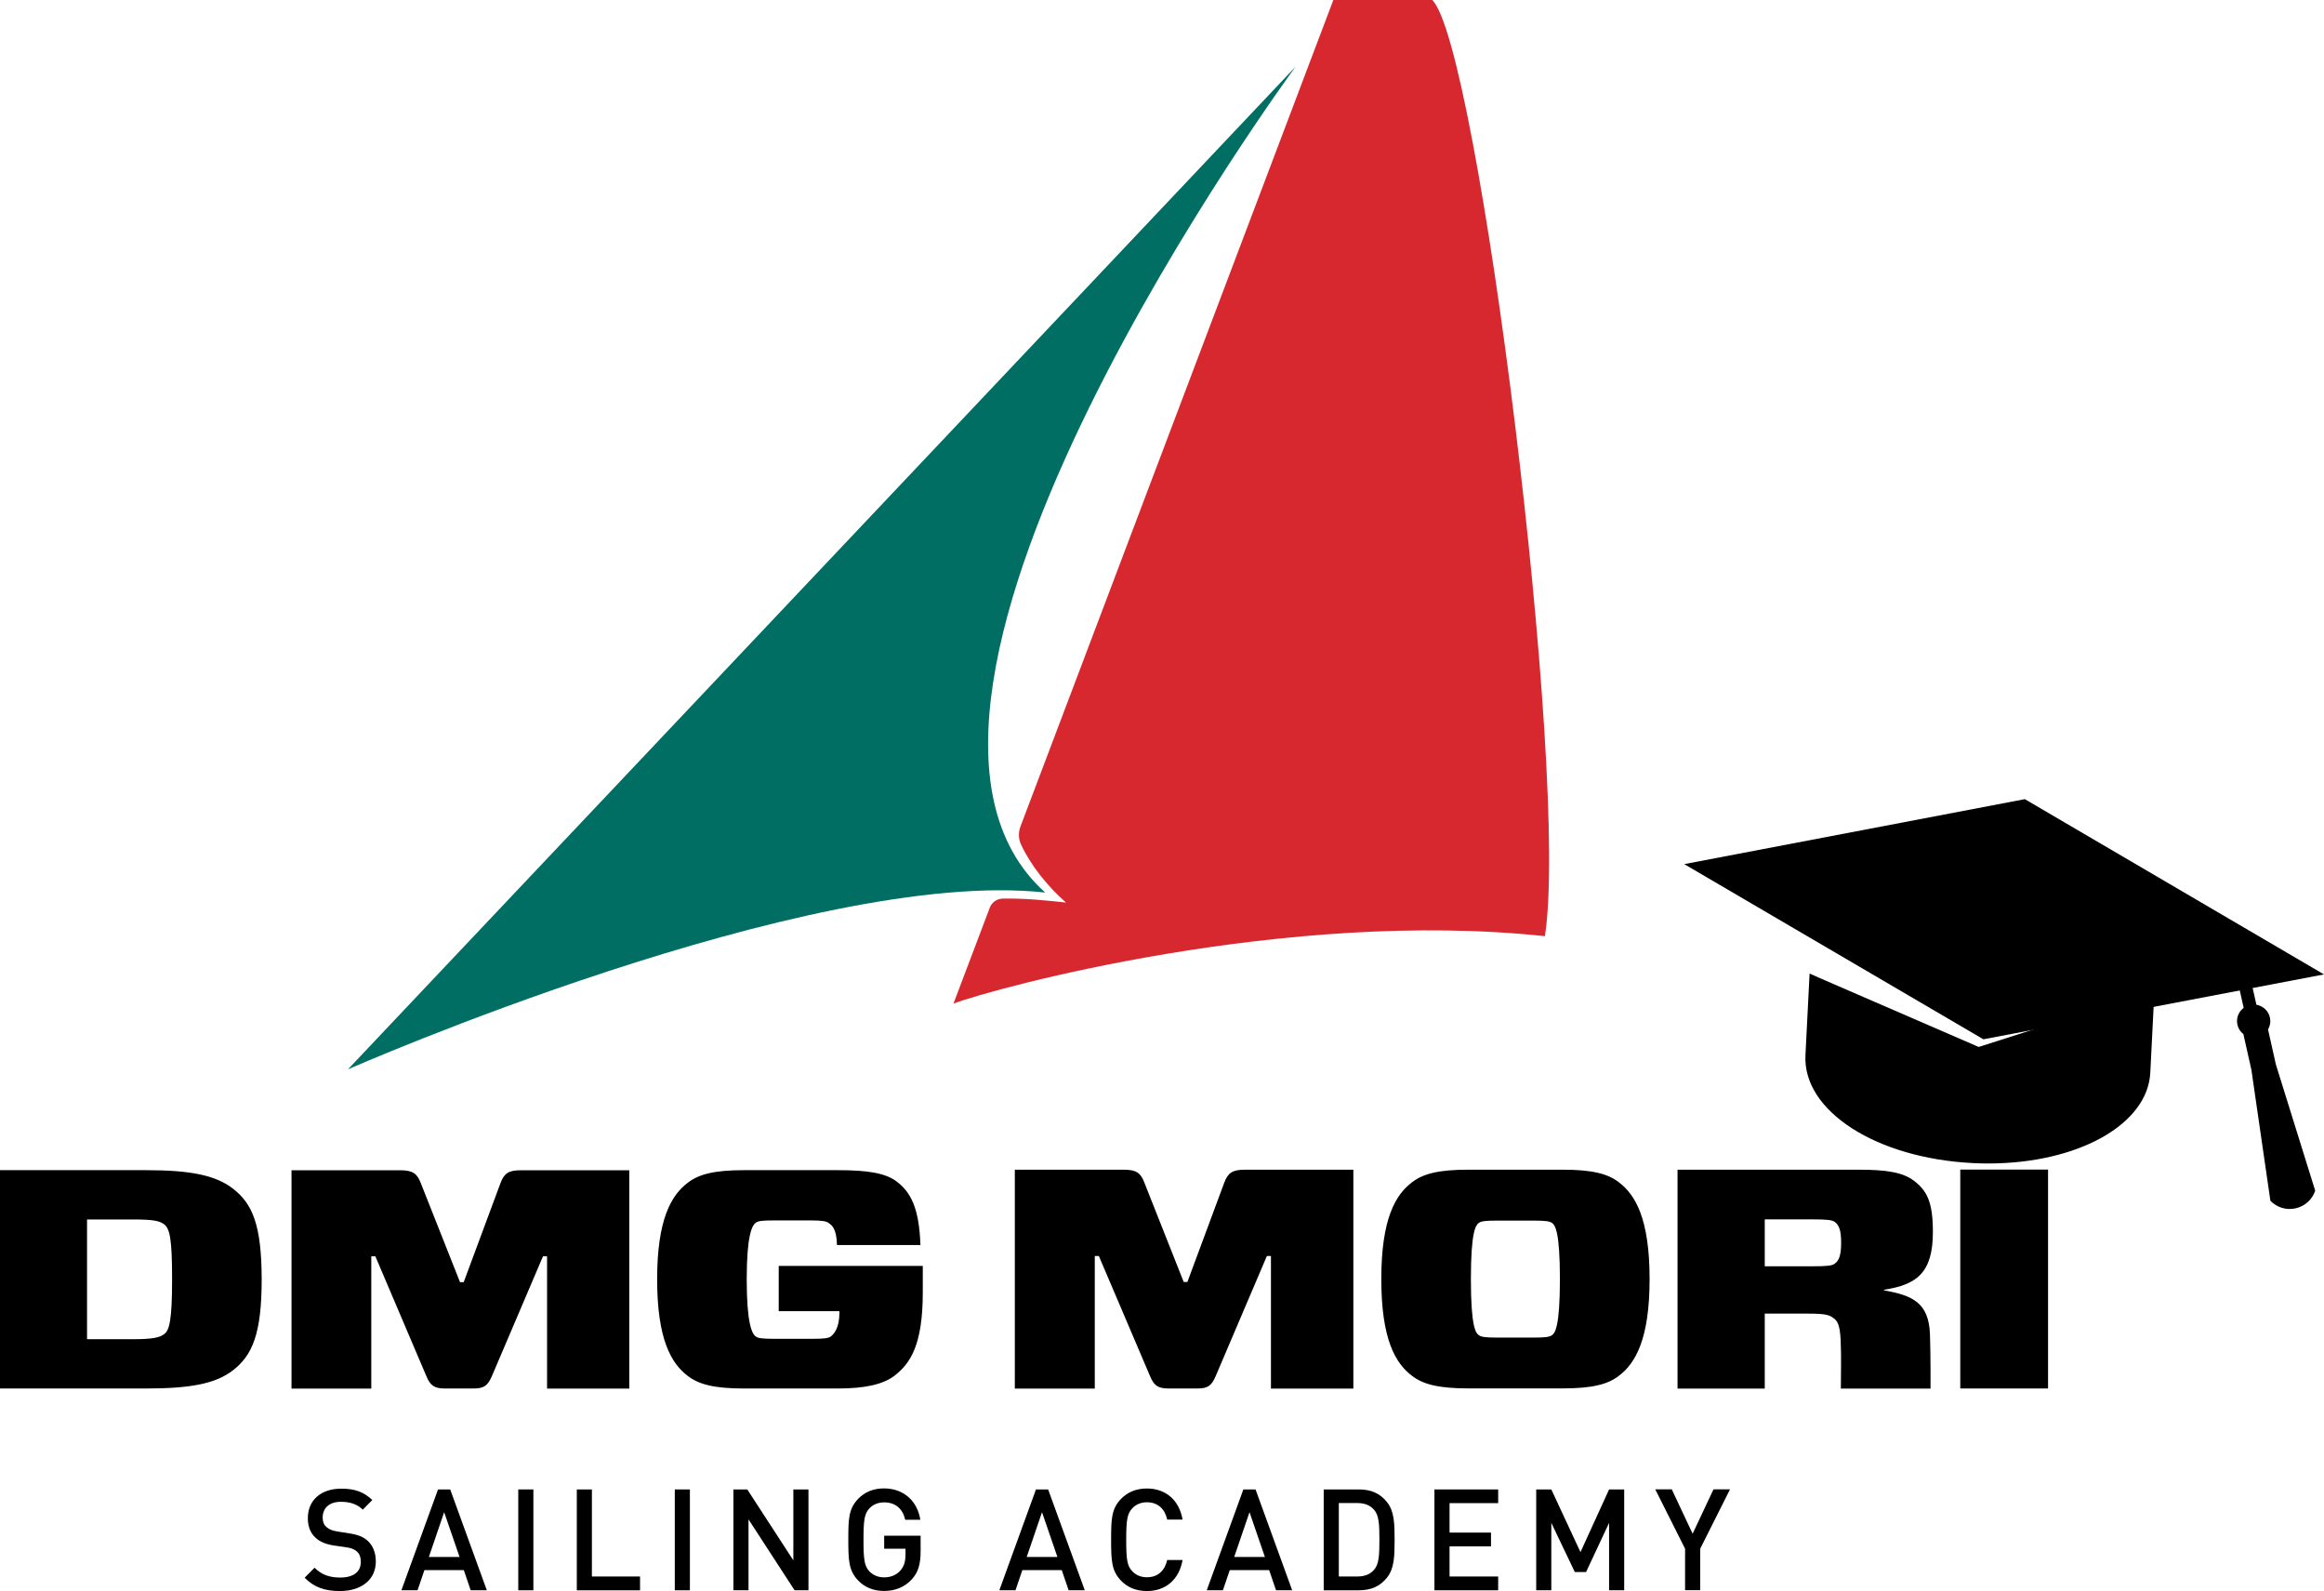
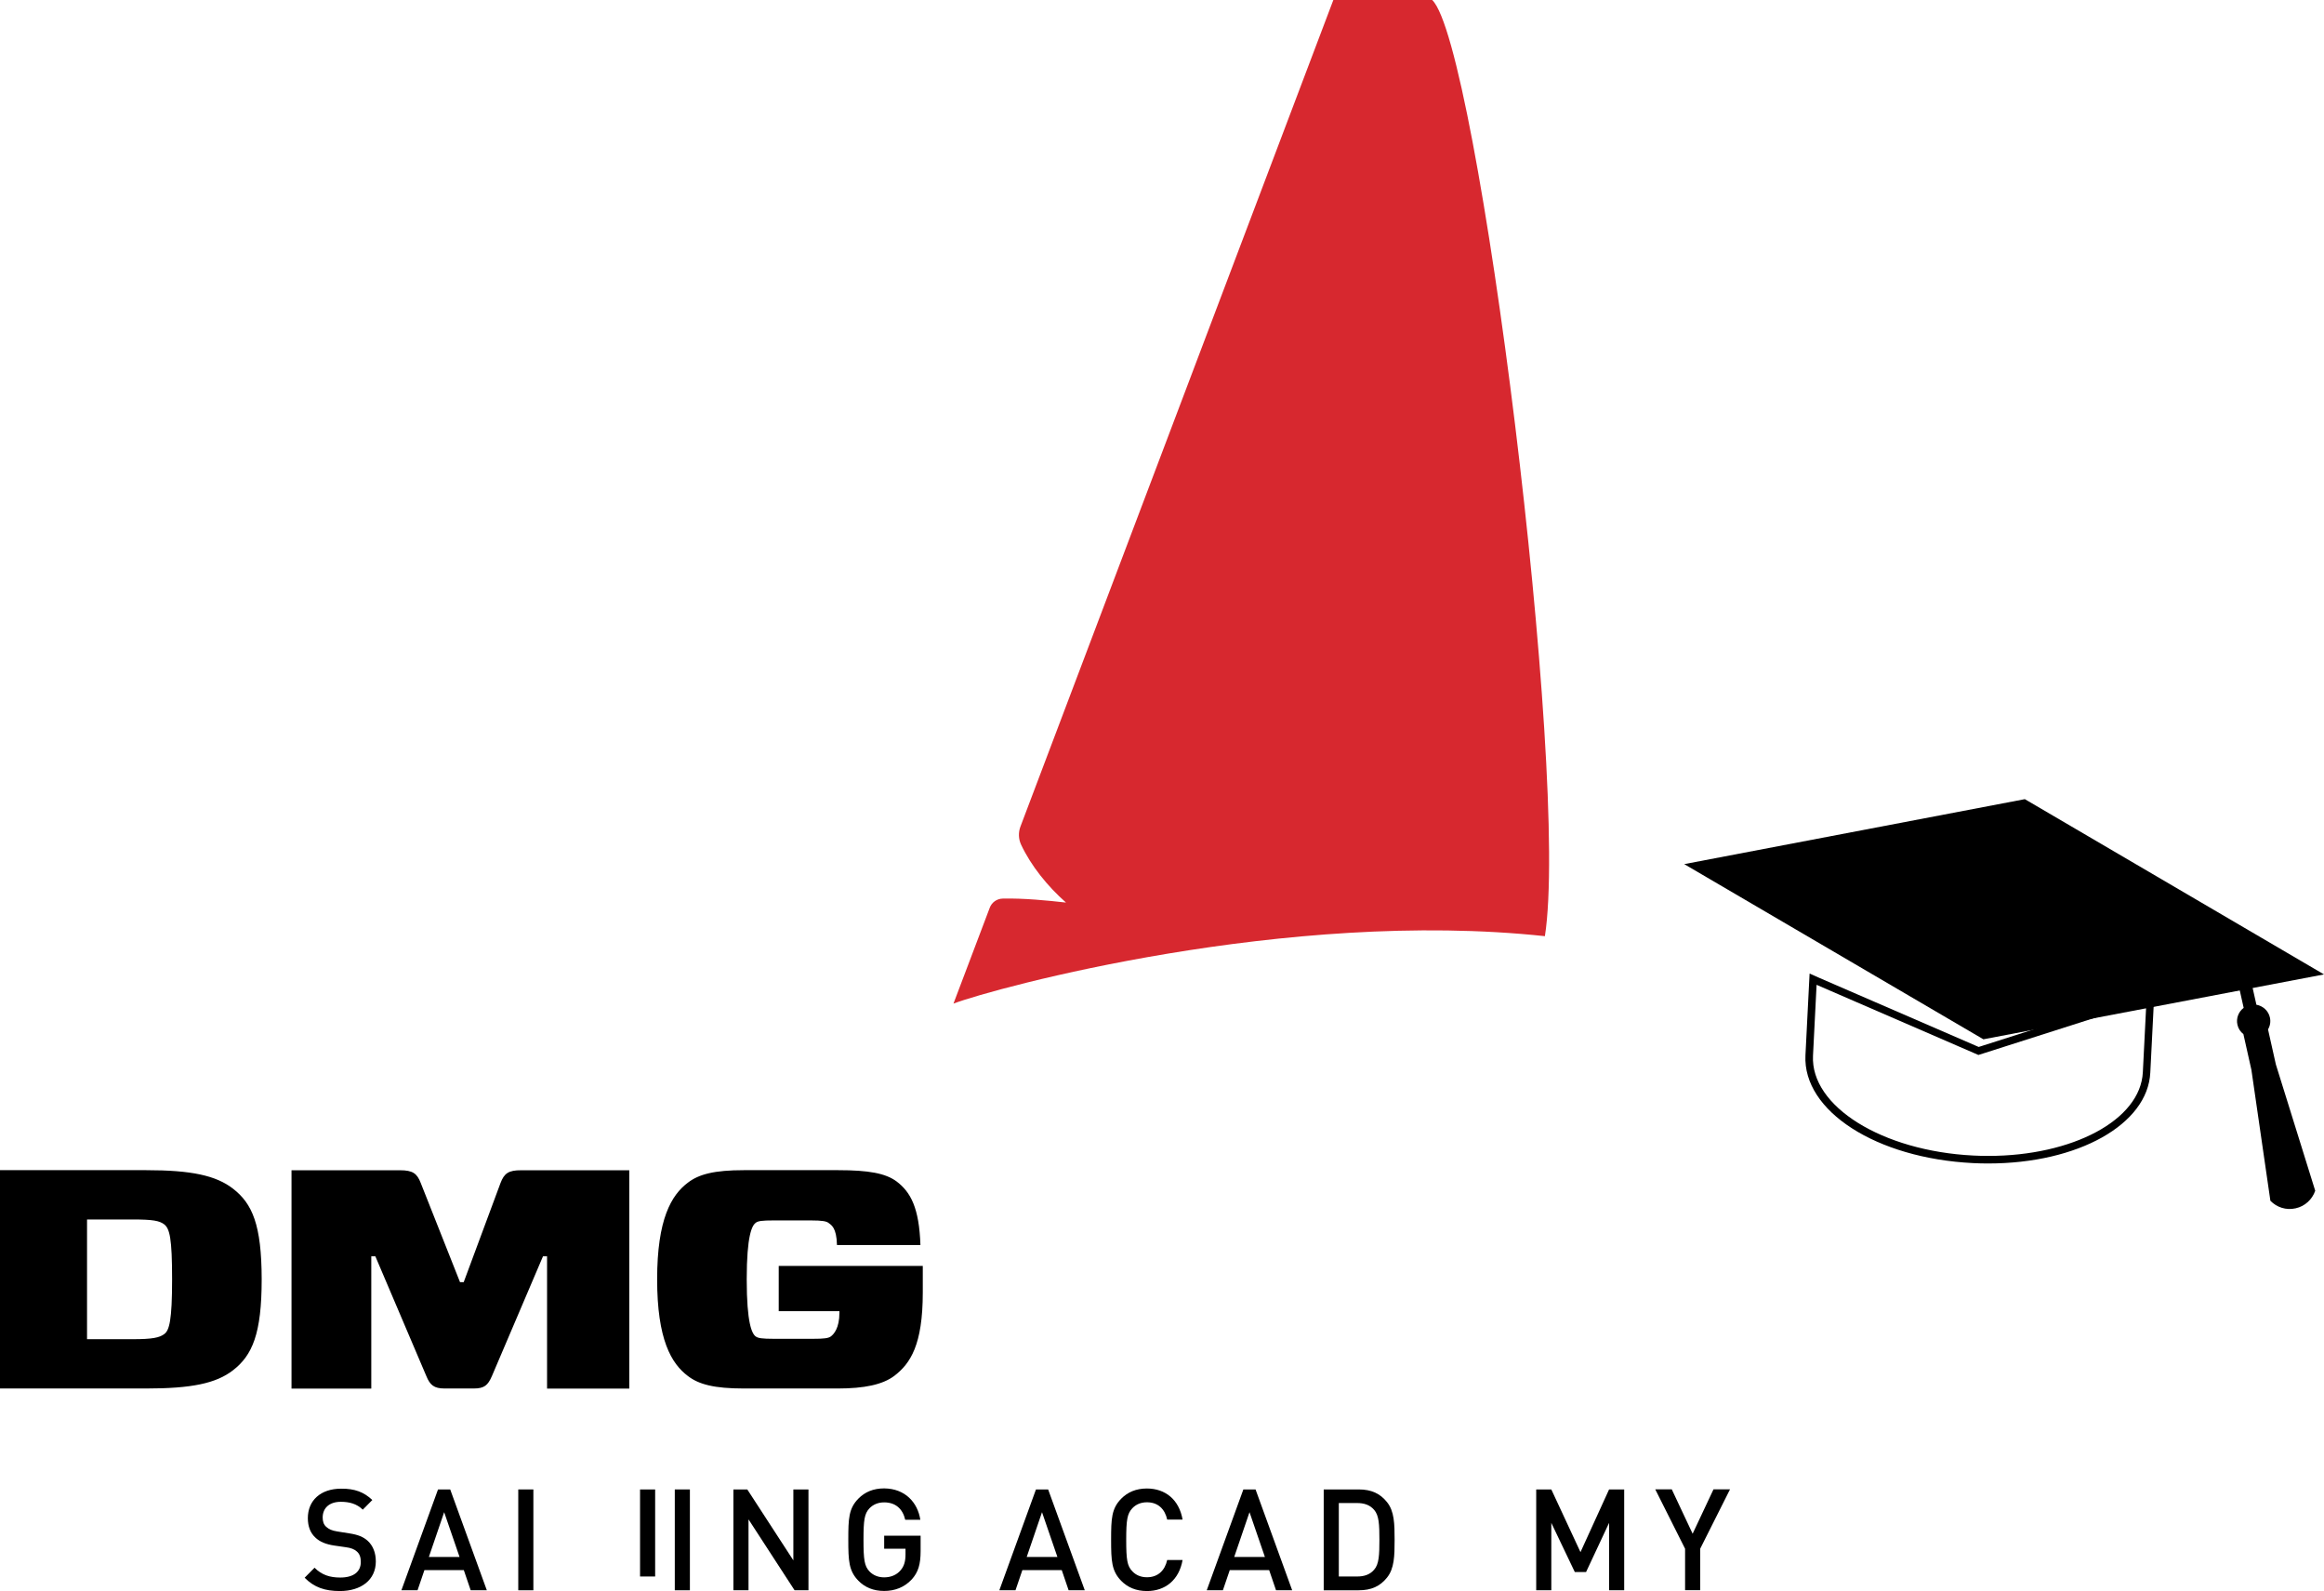
<svg xmlns="http://www.w3.org/2000/svg" version="1.1" id="Ebene_1" x="0px" y="0px" viewBox="0 0 246.18 168.5" style="enable-background:new 0 0 246.18 168.5;" xml:space="preserve">
  <style type="text/css">
	.st0{fill:#D7282F;}
	.st1{fill:#006E63;}
</style>
  <g>
-     <path d="M129.69,125.23l-3.91,10.53h-0.39l-4.17-10.53c-0.39-1.03-0.86-1.36-2.19-1.36H107.5v23.18h8.47v-14.04h0.43l5.42,12.71   c0.39,0.96,0.82,1.32,1.93,1.32h3.1c1.12,0,1.51-0.33,1.93-1.32l5.42-12.71h0.43v14.04h8.73v-23.18h-11.48   C130.55,123.87,130.08,124.2,129.69,125.23 M171.47,125.19c-1.16-0.89-2.8-1.32-5.93-1.32h-10.02c-3.14,0-4.77,0.43-5.93,1.32   c-1.76,1.32-3.27,3.87-3.27,10.26c0,6.39,1.5,8.94,3.27,10.26c1.16,0.89,2.79,1.32,5.93,1.32h10.02c3.14,0,4.77-0.43,5.93-1.32   c1.76-1.32,3.27-3.87,3.27-10.26C174.74,129.07,173.24,126.52,171.47,125.19 M164.42,141.38c-0.26,0.2-0.69,0.27-1.98,0.27h-3.83   c-1.29,0-1.72-0.07-1.98-0.27c-0.3-0.23-0.82-0.83-0.82-5.93c0-5.07,0.52-5.69,0.82-5.93c0.26-0.2,0.69-0.26,1.98-0.26h3.83   c1.29,0,1.72,0.07,1.98,0.26c0.3,0.23,0.82,0.86,0.82,5.93S164.72,141.15,164.42,141.38 M207.65,147.04h9.3v-23.18h-9.3V147.04z    M204.75,130.46c0-3.21-0.65-4.37-1.98-5.4c-1.16-0.89-2.84-1.19-5.85-1.19H177.7v23.18h9.24v-7.94h4.51   c1.89,0,2.28,0.13,2.71,0.43c0.47,0.33,0.73,0.66,0.82,2.38c0.08,1.99,0.02,3.44,0.02,5.13h9.5c0,0,0.02-3.51-0.06-5.76   c-0.13-3.34-1.85-4.11-4.86-4.64v-0.07C203.07,136.05,204.75,134.76,204.75,130.46 M194.34,133.83c-0.26,0.2-0.73,0.27-2.41,0.27   h-4.99v-4.97h4.99c1.68,0,2.11,0.07,2.41,0.26c0.43,0.3,0.69,0.83,0.69,2.18C195.03,132.94,194.81,133.5,194.34,133.83" />
    <path d="M24.67,125.87c-1.8-1.39-4.42-1.95-9.18-1.95H0v23.12h15.49c4.76,0,7.38-0.53,9.18-1.92c2.06-1.59,3.05-3.87,3.05-9.65   C27.71,129.7,26.73,127.46,24.67,125.87 M17.42,141.26c-0.51,0.4-1.29,0.56-3.34,0.56H9.22v-12.68h4.85c2.1,0,2.83,0.13,3.34,0.53   c0.56,0.46,0.82,1.45,0.82,5.81C18.23,139.84,17.93,140.87,17.42,141.26 M53.02,125.28l-3.9,10.5h-0.39l-4.16-10.5   c-0.39-1.02-0.86-1.35-2.19-1.35h-11.5v23.12h8.45v-14.01h0.43l5.4,12.68c0.39,0.96,0.82,1.32,1.93,1.32h3.09   c1.12,0,1.5-0.33,1.93-1.32l5.41-12.68h0.43v14.01h8.71v-23.12H55.21C53.88,123.92,53.41,124.25,53.02,125.28 M82.49,134.06v4.79   h6.43v0.16c0,1.65-0.6,2.28-0.9,2.51c-0.26,0.2-0.73,0.26-1.93,0.26h-4.08c-1.33,0-1.72-0.07-1.97-0.26   c-0.39-0.3-0.94-1.39-0.94-6.04c0-4.66,0.56-5.68,0.94-5.98c0.26-0.2,0.64-0.26,1.97-0.26h3.86c1.29,0,1.67,0.1,1.89,0.26   c0.3,0.23,0.86,0.5,0.9,2.35h8.84c-0.13-3.93-1.03-5.61-2.53-6.74c-1.16-0.86-2.96-1.19-6.18-1.19h-10c-3.13,0-4.76,0.43-5.92,1.32   c-1.76,1.32-3.26,3.87-3.26,10.24c0,6.37,1.5,8.92,3.26,10.24c1.16,0.89,2.79,1.32,5.92,1.32h9.95c2.79,0,4.76-0.4,6.01-1.35   c1.67-1.29,3-3.24,3-8.82v-2.81H82.49z" />
    <path class="st0" d="M151.71,0h-10.47l-33.14,87.52c-0.24,0.62-0.22,1.32,0.06,1.92c1.05,2.25,2.83,4.44,4.76,6.14   c-1.98-0.22-4.44-0.47-6.7-0.42c-0.62,0.01-1.17,0.4-1.38,0.98l-3.84,10.14c4.43-1.67,35.32-10.07,62.65-7.14   C166.29,82.26,156.56,4.58,151.71,0" />
-     <path class="st1" d="M110.72,94.52c-25.01-2.73-73.86,18.72-73.86,18.72L137.25,7.05C137.25,7.05,87.83,74.05,110.72,94.52" />
  </g>
  <g>
    <path d="M39.44,158.85l-1.01,1.02c-0.65-0.63-1.43-0.83-2.33-0.83c-1.25,0-1.92,0.69-1.92,1.67c0,0.39,0.1,0.75,0.39,0.99   c0.27,0.24,0.58,0.39,1.16,0.48l1.26,0.2c0.97,0.15,1.5,0.38,1.96,0.79c0.56,0.52,0.86,1.26,0.86,2.19c0,1.96-1.57,3.13-3.8,3.13   c-1.59,0-2.72-0.38-3.74-1.41l1.05-1.06c0.77,0.78,1.65,1.04,2.72,1.04c1.4,0,2.18-0.6,2.18-1.65c0-0.48-0.12-0.85-0.42-1.11   c-0.27-0.24-0.62-0.38-1.16-0.45l-1.25-0.18c-0.86-0.13-1.53-0.4-1.99-0.85c-0.52-0.48-0.79-1.17-0.79-2.05   c0-1.86,1.34-3.12,3.53-3.12C37.57,157.64,38.54,158,39.44,158.85z" />
    <path d="M51.57,168.41h-1.71l-0.73-2.14h-4.17l-0.73,2.14h-1.71l3.88-10.68h1.29L51.57,168.41z M45.43,164.88h3.25l-1.63-4.74   L45.43,164.88z" />
    <path d="M56.5,168.41h-1.6v-10.68h1.6V168.41z" />
-     <path d="M62.71,166.95h5.09v1.46h-6.7v-10.68h1.6V166.95z" />
+     <path d="M62.71,166.95h5.09v1.46v-10.68h1.6V166.95z" />
    <path d="M73.08,168.41h-1.6v-10.68h1.6V168.41z" />
    <path d="M85.64,168.41h-1.47l-4.88-7.51v7.51h-1.6v-10.68h1.47l4.88,7.51v-7.51h1.6V168.41z" />
    <path d="M97.49,160.94h-1.6c-0.27-1.17-1.04-1.84-2.23-1.84c-0.64,0-1.17,0.22-1.57,0.64c-0.52,0.57-0.62,1.21-0.62,3.33   s0.1,2.76,0.62,3.33c0.4,0.42,0.94,0.64,1.57,0.64c0.7,0,1.32-0.25,1.74-0.75c0.39-0.45,0.52-0.99,0.52-1.68v-0.6h-2.26v-1.38h3.86   v1.63c0,1.39-0.25,2.25-0.95,3.01c-0.79,0.84-1.8,1.21-2.91,1.21c-1.16,0-2.05-0.39-2.73-1.08c-1.02-1.05-1.07-2.11-1.07-4.35   c0-2.23,0.04-3.3,1.07-4.35c0.68-0.69,1.57-1.08,2.73-1.08C95.89,157.64,97.21,159.12,97.49,160.94z" />
    <path d="M114.91,168.41h-1.71l-0.73-2.14h-4.17l-0.73,2.14h-1.71l3.88-10.68h1.29L114.91,168.41z M108.76,164.88h3.25l-1.63-4.74   L108.76,164.88z" />
    <path d="M125.27,160.92h-1.63c-0.24-1.1-0.96-1.83-2.14-1.83c-0.64,0-1.17,0.22-1.56,0.64c-0.53,0.57-0.64,1.21-0.64,3.33   s0.1,2.76,0.64,3.33c0.39,0.42,0.92,0.64,1.56,0.64c1.17,0,1.9-0.73,2.14-1.83h1.63c-0.37,2.12-1.84,3.29-3.77,3.29   c-1.16,0-2.05-0.39-2.73-1.08c-1.02-1.05-1.07-2.11-1.07-4.35c0-2.23,0.04-3.3,1.07-4.35c0.68-0.69,1.57-1.08,2.73-1.08   C123.45,157.64,124.9,158.81,125.27,160.92z" />
    <path d="M136.88,168.41h-1.71l-0.73-2.14h-4.17l-0.73,2.14h-1.71l3.88-10.68h1.29L136.88,168.41z M130.74,164.88h3.25l-1.63-4.74   L130.74,164.88z" />
    <path d="M143.93,157.73c1.32,0,2.26,0.42,3,1.35c0.77,0.96,0.8,2.28,0.8,3.99s-0.03,3.03-0.8,3.99c-0.74,0.93-1.68,1.35-3,1.35   h-3.71v-10.68H143.93z M141.82,159.18v7.77h1.93c0.76,0,1.37-0.2,1.81-0.72c0.52-0.58,0.56-1.58,0.56-3.17s-0.04-2.58-0.56-3.17   c-0.45-0.52-1.05-0.72-1.81-0.72H141.82z" />
-     <path d="M158.7,159.18h-5.15v3.12h4.39v1.46h-4.39v3.19h5.15v1.46h-6.75v-10.68h6.75V159.18z" />
    <path d="M172.05,168.41h-1.6v-7.14l-2.44,5.21h-1.19l-2.49-5.21v7.14h-1.6v-10.68h1.6l3.09,6.64l3.03-6.64h1.6V168.41z" />
    <path d="M180.1,164.01v4.39h-1.6v-4.39l-3.16-6.29h1.75l2.21,4.7l2.21-4.7h1.75L180.1,164.01z" />
  </g>
  <g>
-     <path d="M210.62,122.81c-0.53,0-1.07-0.01-1.61-0.04c-4.73-0.24-9.14-1.49-12.4-3.52c-3.34-2.08-5.1-4.73-4.96-7.47l0.4-8.08   l17.53,7.6l18.2-5.81l-0.4,8.08C227.13,118.83,219.92,122.81,210.62,122.81" />
    <path d="M192.43,104.29l16.59,7.19l0.55,0.24l0.57-0.18l17.23-5.5l-0.38,7.51c-0.25,5.06-7.44,8.86-16.37,8.86   c-0.52,0-1.05-0.01-1.59-0.04c-9.65-0.48-17.25-5.21-16.98-10.57L192.43,104.29 M191.69,103.1l-0.06,1.15l-0.38,7.51   c-0.29,5.89,7.5,10.9,17.74,11.41c0.54,0.03,1.09,0.04,1.63,0.04c9.51,0,16.89-4.14,17.16-9.62l0.38-7.51l0.06-1.15l-1.1,0.35   l-17.23,5.5l-0.29,0.09l-0.28-0.12l-16.59-7.19L191.69,103.1z" />
    <polygon points="210.1,110.06 178.41,91.51 214.49,84.63 246.18,103.19  " />
    <path d="M238.1,102.31l0.92,4.09c0.68,0.12,1.27,0.63,1.43,1.35c0.1,0.45,0.02,0.89-0.2,1.26l0.83,3.71l4.17,13.38   c-0.32,0.91-1.07,1.64-2.08,1.86c-1.01,0.23-2-0.11-2.67-0.8l-2.01-13.86l-0.85-3.79c-0.31-0.24-0.54-0.58-0.63-0.99   c-0.16-0.69,0.12-1.38,0.66-1.79l-0.81-3.61" />
  </g>
</svg>